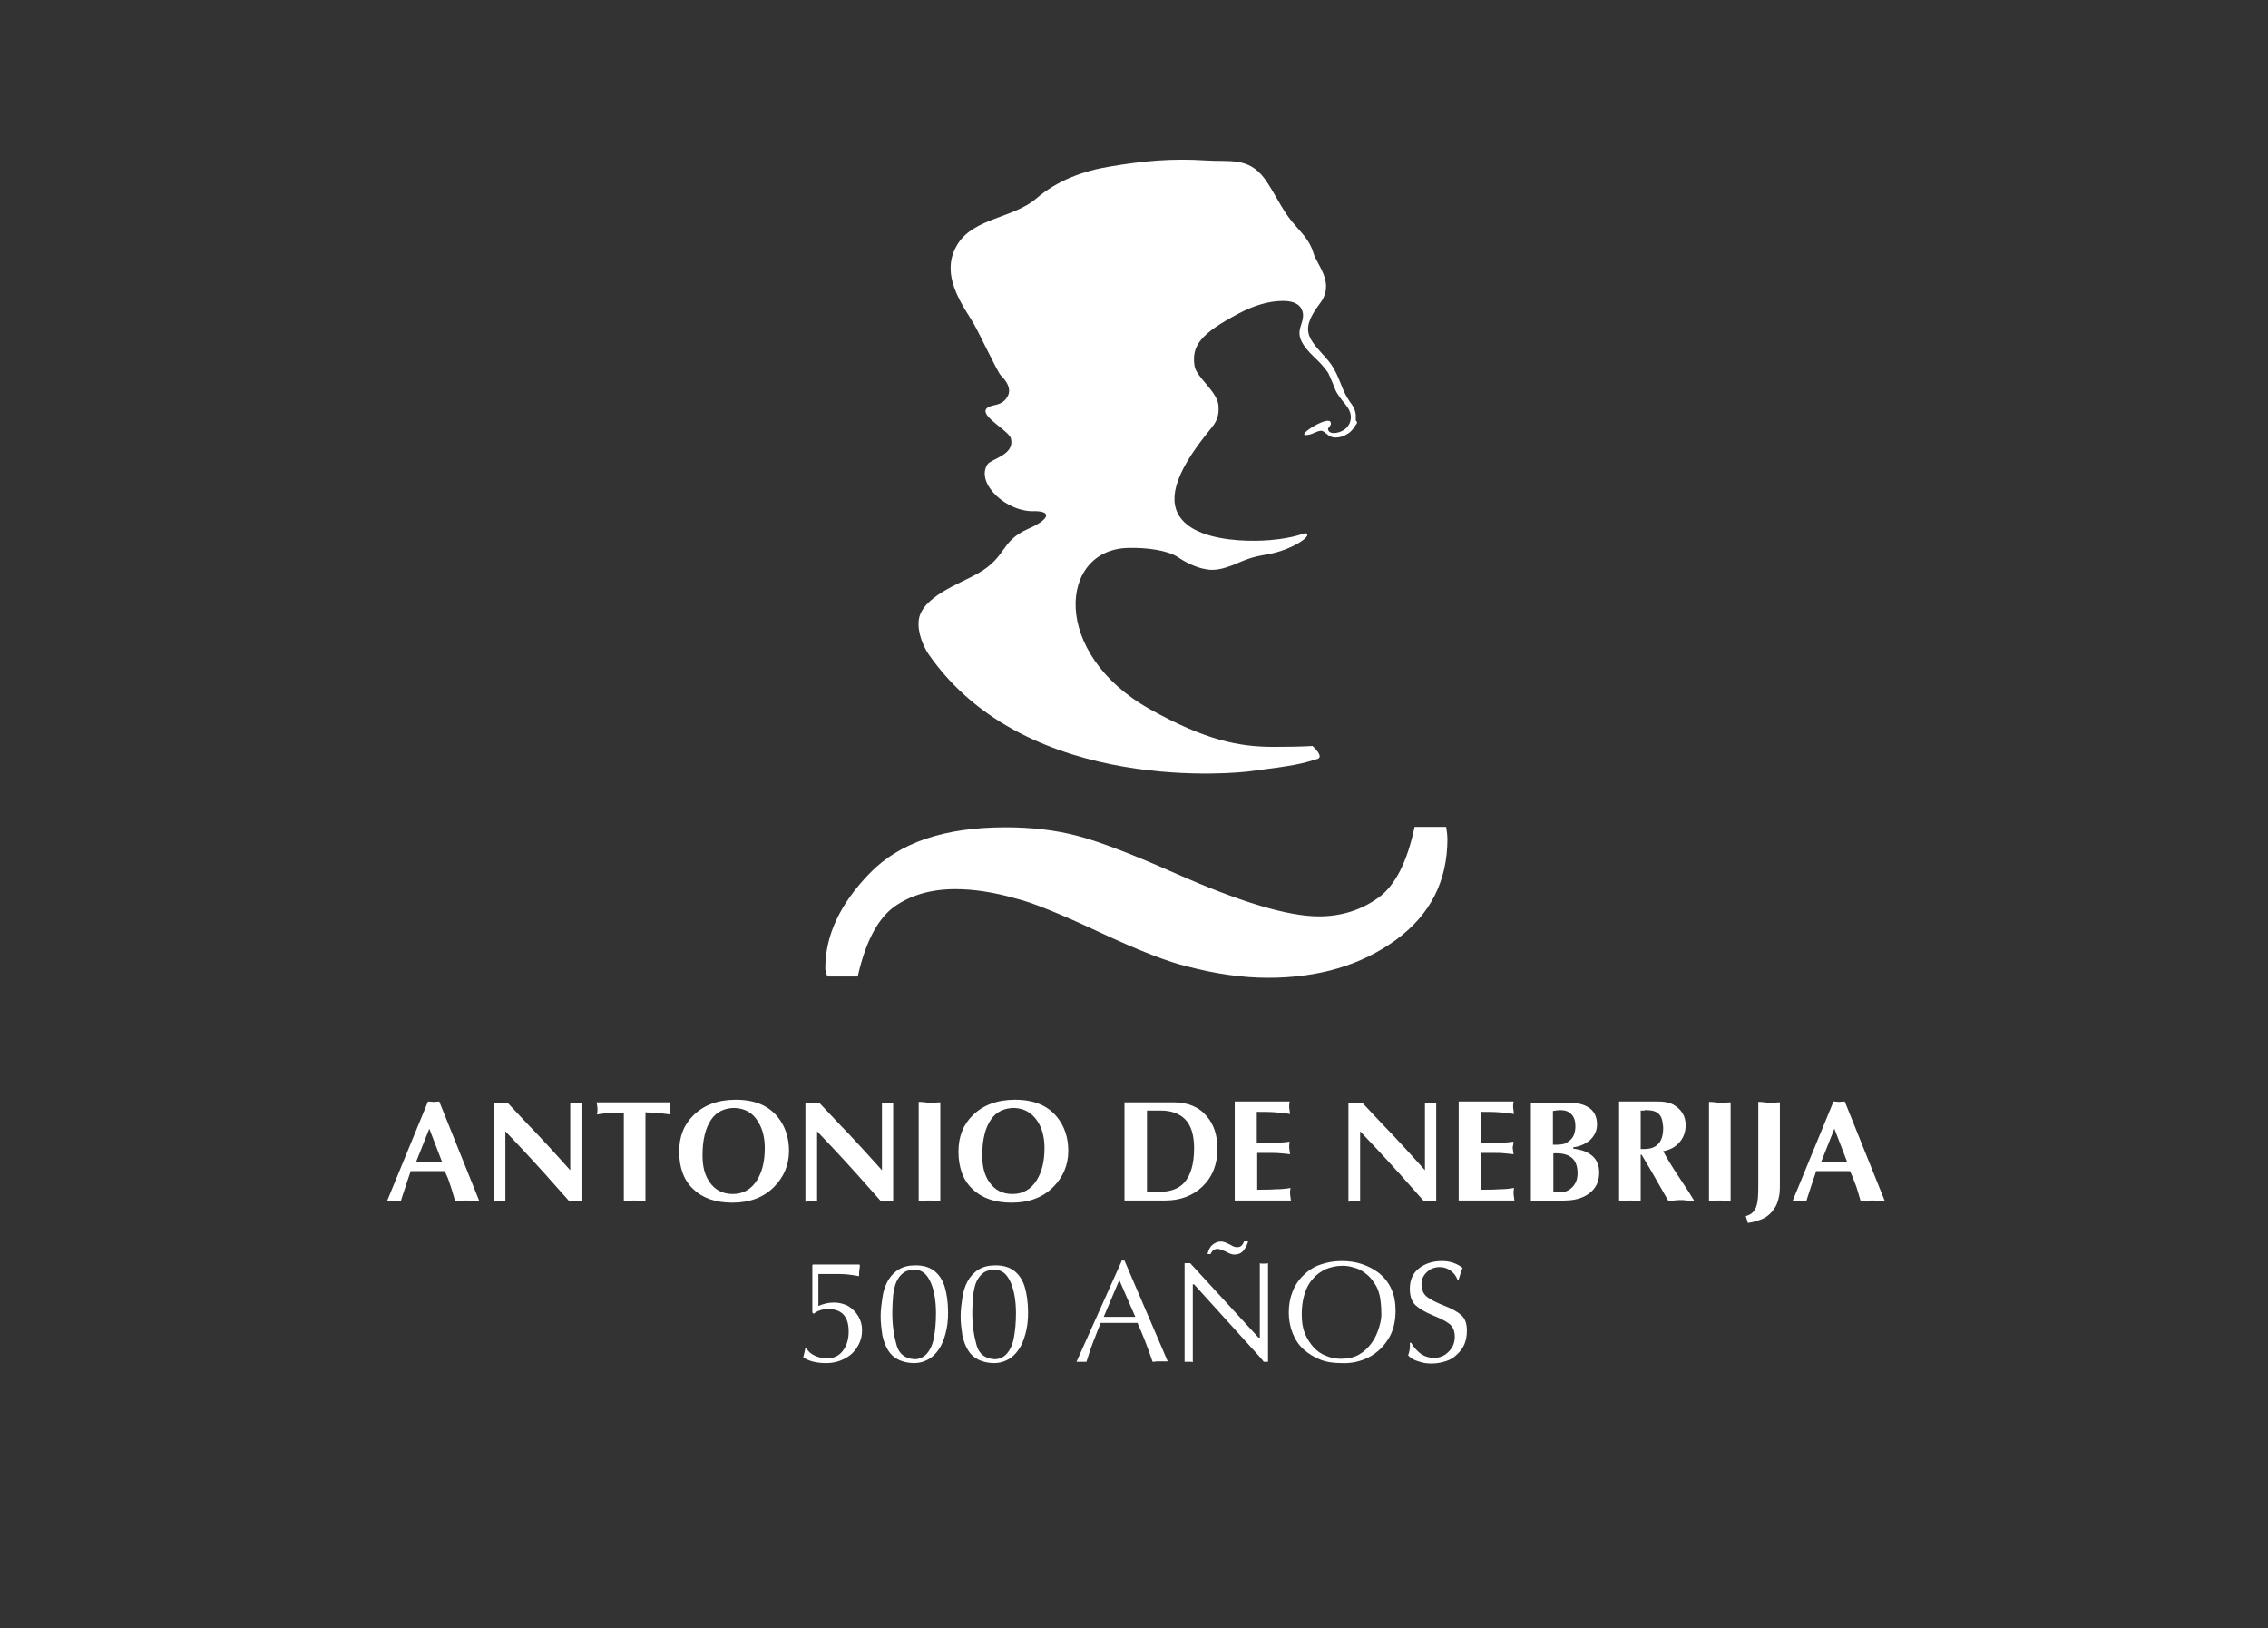
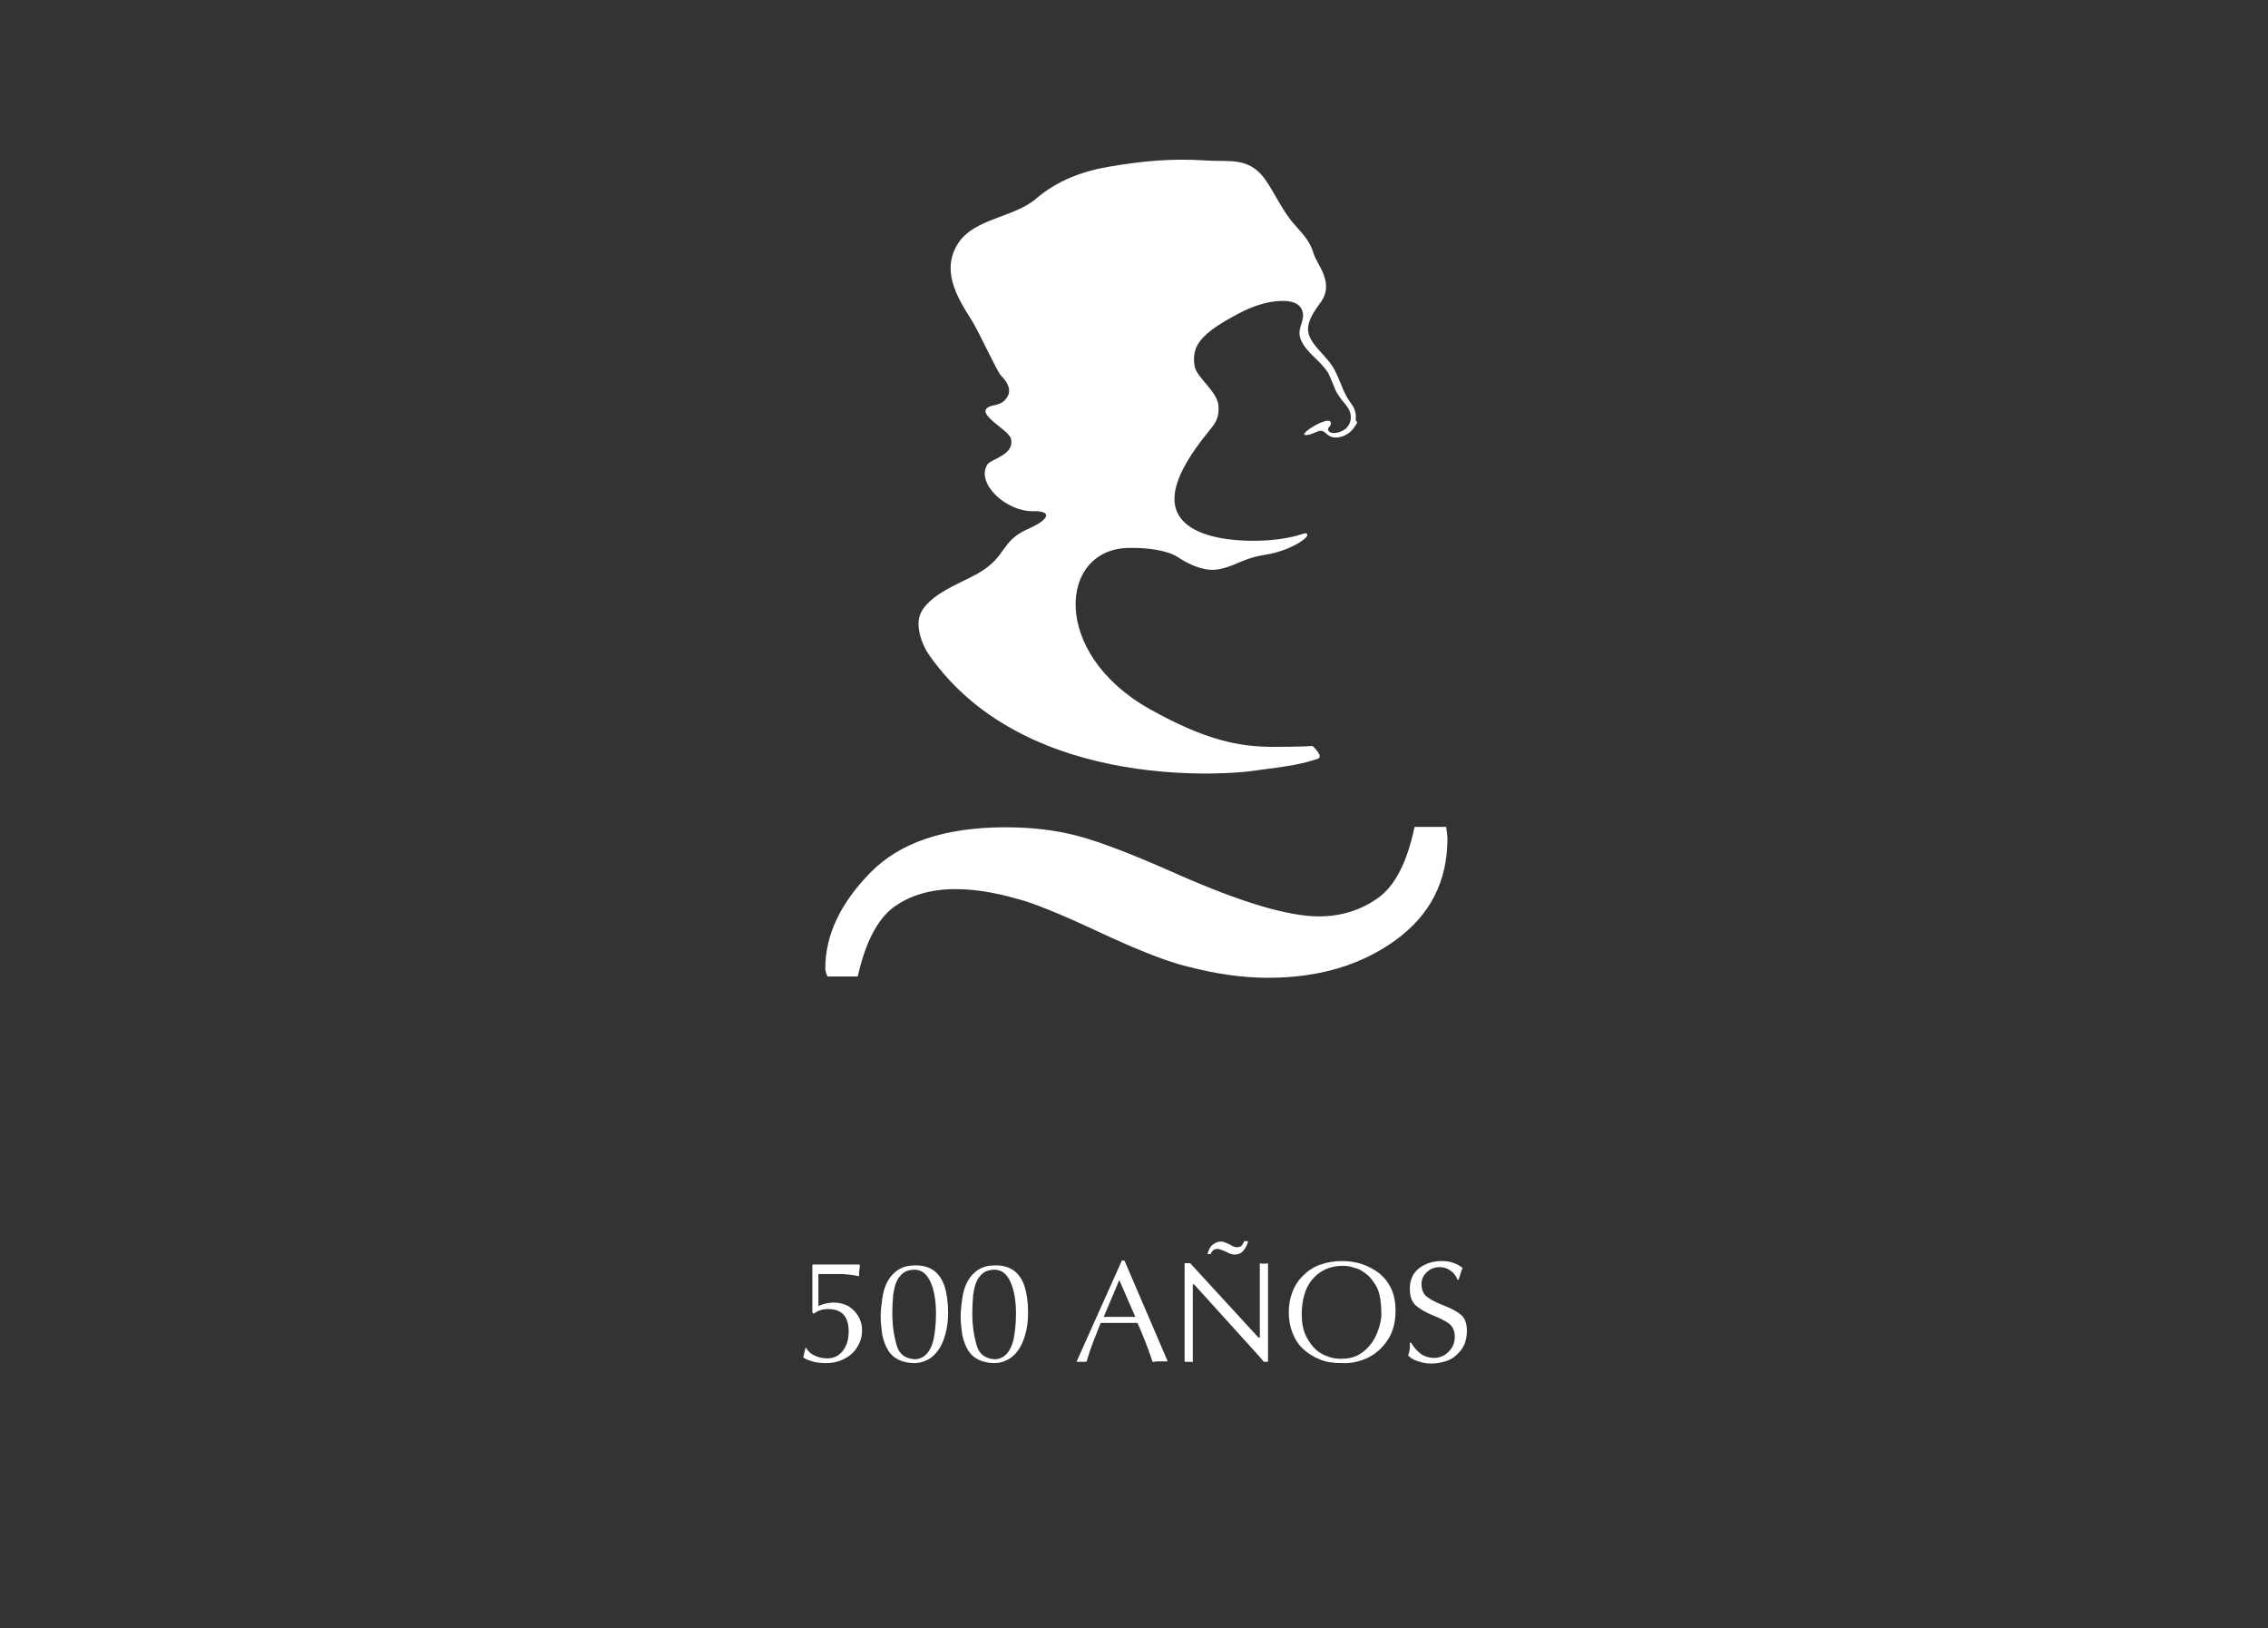
<svg xmlns="http://www.w3.org/2000/svg" version="1.1" id="Capa_1" x="0px" y="0px" viewBox="0 0 524.6 376.5" style="enable-background:new 0 0 524.6 376.5;" xml:space="preserve">
  <rect x="0" y="0" width="524.6" height="376.5" fill="#333333" stroke="none" />
  <style type="text/css">
	.st0{fill:#FFFFFF;}
</style>
  <g>
    <path class="st0" d="M312.7,93.6C312.7,93.6,312.7,93.6,312.7,93.6C312.7,93.6,312.7,93.7,312.7,93.6   C312.7,93.6,312.7,93.6,312.7,93.6 M312.5,93.3c0.1,0.1,0.1,0.2,0.2,0.3C312.6,93.4,312.5,93.3,312.5,93.3 M313.6,96.7   C313.6,96.7,313.6,96.7,313.6,96.7c0-0.3,0-0.5,0-0.7c0,0,0-0.1,0-0.1c-0.1-0.7-0.3-1.5-0.8-2.2c0,0,0,0,0,0   c-0.1-0.2-0.3-0.4-0.2-0.3c-0.2-0.3-0.5-0.6-0.6-0.9c0,0-0.1-0.1-0.1-0.1c-2-3.1-2.2-6.3-5-9.4c-0.2-0.2-0.4-0.4-0.6-0.7   c0-0.1-0.1-0.1-0.2-0.2c-3.8-4.2-5.2-6-0.9-11.8c3.8-4.8-0.6-9-1.4-11.8c-0.9-3.1-3-4.9-5-7.3c-2.5-3.1-4-6.7-6.3-9.9   c-3.8-5.1-8.2-3.8-13.7-4.2c-7.7-0.5-14.3,0.1-22,1.4c-6.2,1-12.2,3.2-17.1,7.4c-5.2,4.5-14.3,4.5-18.1,10.4   c-3.9,6.1-0.4,12.2,3,17.5c1.6,2.4,6,12.1,6.9,13c2.1,2.1,2.2,3.7,1.6,4.8c-0.6,1-1.2,1.7-3.1,2.1c-6,1.2,3,5.4,3.8,7.6   c1.1,3.9-4.6,4.8-5.4,6.1c-2.8,4.3,4.4,11.2,11.1,10.8c4.2,0.1,2.7,2.2-1.7,4.1c-6.5,2.9-4.8,6.4-11.6,10.3   c-4.2,2.4-13.1,5.4-13.7,10.9c-0.3,3.1,1.3,6.3,2.3,7.8c23,33.1,73,27.2,73.8,27.1c11-1.4,12.2-1.7,16.1-2.9c1.7-0.5-1.1-3-1.1-3   s-2.8,0.2-9,0.2c-8,0-15.7-1.5-28.6-8.7c-23.1-12.9-21.1-37.1-4.9-37.3c4-0.1,8.8,0.5,11.3,2.1c2.2,1.5,4.6,2.5,6.4,2.8   c2.2,0.5,4.4-0.2,6.3-0.9c3.3-1.4,4.4-1.9,8-2.5c5.5-0.9,10.8-4.4,8.9-4.9c-0.3-0.1-2.4,1.1-8.3,1.6c-7.2,0.6-27.6,0.1-20.6-15.3   c1.8-4,4.8-7.8,7.3-10.9c1.4-1.7,1.6-3.4,1.4-5.2c-0.5-3.2-5.1-6.3-5.5-8.9c-0.7-4.6,1.3-7.4,10.2-12.1c3.4-1.8,6.7-2.8,9.6-2.9   c4.1-0.2,5.1,1.5,5.3,3c0.2,3.2-3.2,4.4,2.5,9.9c1.4,1.3,2.5,2.5,3.3,3.7c0.9,1.9,1.7,4,1.7,4c0.3,0.7,0.9,1.5,0.9,1.5   c0.8,1.2,1.1,1.3,1.9,2.5c1.2,1.7,0.9,3.6-0.3,4.8c-1.1,1.1-3.8,1.7-4.2,0.4c-0.2-0.6,1.1-1.1,0.5-1.9c-0.9-1.2-8,3.3-5.5,3.1   c1.8-0.1,3-1.6,4.1-0.7c0.5,0.4,0.5,0.4,0.9,0.7c1.2,1,3.6,0.7,5.3-0.9c0.5-0.5,0.9-1.1,1.2-1.6c0,0,0,0,0,0   c0.1-0.1,0.2-0.3,0.2-0.5c0,0,0,0,0,0C313.5,97.2,313.6,97,313.6,96.7 M334.8,193.9c0-0.6-0.1-1.5-0.3-2.7h-7.3   c-1.7,8.1-4.5,13.6-8.4,16.4c-3.9,2.8-8.5,4.3-13.7,4.3c-7.2,0-18.2-3.3-33.1-9.9c-9.9-4.4-17.4-7.3-22.7-8.7   c-5.3-1.4-10.8-2-16.7-2c-14.1,0-24.5,3.5-31.4,10.6c-6.9,7.1-10.3,14.4-10.3,22c0,0.6,0.2,1.2,0.5,1.9h7c1.8-8,4.6-13.3,8.4-16.1   c3.8-2.7,8.5-4.1,14.2-4.1c4.2,0,8.9,0.7,14.1,2.2c3.7,0.9,10.1,3.5,19.3,7.8c9.2,4.3,16,6.9,20.3,7.9c6.5,1.7,12.7,2.6,18.6,2.6   c11.7,0,21.5-2.9,29.5-8.7C330.9,211.5,334.8,203.7,334.8,193.9" />
-     <path class="st0" d="M104.2,274.2c0.3,0.8,0.6,2,1.1,3.6c0.1,0,0.5,0,1.2-0.1c0.7-0.1,1.2-0.1,1.6-0.1c0.1,0,0.5,0,1.2,0.1   c0.7,0.1,1.2,0.1,1.6,0.1l-9.3-23.1l-1.3,0.1l-1.3-0.1l-9.5,23.1l1.6-0.2l1.6,0.2c0.2-0.7,0.5-1.6,0.8-2.5c0.3-1,0.8-2.4,1.5-4.5   h7.8C103.4,271.8,103.8,272.9,104.2,274.2L104.2,274.2L104.2,274.2z M99.3,261l3,7.8h-6.1L99.3,261L99.3,261z M115.6,277.6l1.3,0.2   v-16.2l3.6,3.8c1.8,1.9,3.6,3.9,5.6,6.1c1.9,2.1,3.7,4.2,5.6,6.3l2.8,0v-22.8l-1.3,0.1l-1.3-0.1v15.6c-0.9-1-2.4-2.7-4.7-5.2   c-2.3-2.5-3.9-4.2-4.9-5.2c-1.7-1.8-3.3-3.5-4.8-5.1h-3.3v22.8L115.6,277.6L115.6,277.6z M152.2,257.4c0.3,0,1.3,0.1,2.9,0.3   c0-0.2-0.1-0.3-0.1-0.6c0-0.2-0.1-0.5-0.1-0.8c0-0.2,0-0.3,0.1-0.6c0-0.2,0.1-0.5,0.1-0.8H138c0,0.2,0.1,0.4,0.1,0.6   c0,0.2,0.1,0.5,0.1,0.8c0,0.2,0,0.4,0,0.6c0,0.2-0.1,0.5-0.1,0.8c1.2-0.2,2.2-0.3,3.1-0.3c0.9-0.1,1.9-0.1,3.1-0.1v20.5   c0.1,0,0.4,0,1-0.1c0.6-0.1,1.1-0.1,1.5-0.1c0.1,0,0.6,0,1.6,0.1c0.2,0,0.6,0,0.9,0v-20.5C150.2,257.3,151.2,257.3,152.2,257.4   L152.2,257.4L152.2,257.4z M179.9,258.3c-2.2-2.7-5.4-4-9.7-4c-4.1,0-7.3,1.2-9.7,3.5c-2.3,2.2-3.4,5-3.4,8.5   c0,3.7,1.1,6.7,3.3,8.7c2.2,2.1,5.2,3.1,9,3.1c4,0,7.2-1.2,9.6-3.6c2.3-2.3,3.5-5.1,3.5-8.4C182.5,263,181.6,260.4,179.9,258.3   L179.9,258.3L179.9,258.3z M175.3,259.3c1.1,1.7,1.6,3.8,1.6,6.2c0,3-0.6,5.5-1.8,7.4c-1.3,2.1-3.2,3.2-5.6,3.2   c-2.3,0-4.1-0.9-5.4-2.8c-1.1-1.6-1.6-3.6-1.6-6.1c0-3.7,0.7-6.4,2-8.3c1.2-1.8,3.1-2.7,5.4-2.7   C172.3,256.3,174.1,257.3,175.3,259.3L175.3,259.3L175.3,259.3z M187.7,277.6l1.3,0.2v-16.2l3.6,3.8c1.8,1.9,3.6,3.9,5.6,6.1   c1.9,2.1,3.7,4.2,5.6,6.3l2.8,0v-22.8l-1.3,0.1l-1.3-0.1v15.6c-0.9-1-2.4-2.7-4.7-5.2c-2.3-2.5-3.9-4.2-4.9-5.2   c-1.7-1.8-3.3-3.5-4.8-5.1h-3.3v22.8L187.7,277.6L187.7,277.6z M213.5,277.7c0.6-0.1,1.1-0.1,1.5-0.1c0.1,0,0.6,0,1.6,0.1   c0.2,0,0.6,0,0.9,0v-22.8c-0.1,0-0.6,0-1.6,0.1c-0.2,0-0.6,0-0.9,0c-0.1,0-0.4,0-1-0.1c-0.6-0.1-1.1-0.1-1.5-0.1v22.8   C212.5,277.7,212.9,277.7,213.5,277.7L213.5,277.7z M244.5,258.3c-2.2-2.7-5.4-4-9.7-4c-4.1,0-7.3,1.2-9.7,3.5   c-2.3,2.2-3.4,5-3.4,8.5c0,3.7,1.1,6.7,3.3,8.7c2.2,2.1,5.2,3.1,9,3.1c4,0,7.2-1.2,9.6-3.6c2.3-2.3,3.5-5.1,3.5-8.4   C247.1,263,246.2,260.4,244.5,258.3L244.5,258.3L244.5,258.3z M240,259.3c1.1,1.7,1.6,3.8,1.6,6.2c0,3-0.6,5.5-1.8,7.4   c-1.3,2.1-3.2,3.2-5.6,3.2c-2.3,0-4.1-0.9-5.4-2.8c-1.1-1.6-1.6-3.6-1.6-6.1c0-3.7,0.7-6.4,2-8.3c1.2-1.8,3.1-2.7,5.4-2.7   C236.9,256.3,238.7,257.3,240,259.3L240,259.3L240,259.3z M260.2,277.6h9.3c3.5,0,6.4-1.1,8.6-3.2c2.3-2.2,3.5-5.1,3.5-8.8   c0-3-0.8-5.5-2.4-7.4c-1.8-2.2-4.4-3.3-7.7-3.3h-11.4V277.6L260.2,277.6z M268.5,256.8c2.4,0,4.3,0.7,5.6,2   c1.4,1.4,2.1,3.7,2.1,6.7c0,3.7-0.8,6.3-2.3,8c-1.3,1.4-3.2,2.1-5.8,2.1h-2.8v-18.8H268.5L268.5,256.8z M285.9,277.6h12.7   c0-0.2-0.1-0.4-0.1-0.7c0-0.3-0.1-0.5-0.1-0.7c0-0.2,0-0.4,0-0.7c0-0.3,0.1-0.5,0.1-0.8c-1.1,0.2-2.3,0.3-3.5,0.3   c-1.2,0.1-2.6,0.1-4.2,0.1v-8.5h3.5c0.6,0,1.3,0,2.1,0.1c0.8,0.1,1.4,0.1,2,0.2c0-0.2-0.1-0.4-0.1-0.7c0-0.3-0.1-0.5-0.1-0.7   c0-0.2,0-0.4,0-0.7c0-0.3,0.1-0.5,0.1-0.8c-0.9,0.1-1.6,0.2-2.1,0.2c-0.5,0-1.1,0.1-2,0.1h-3.5v-7.2c1.6,0,3,0,4.2,0.1   c1.2,0.1,2.4,0.2,3.5,0.4c0-0.2-0.1-0.4-0.1-0.7c0-0.3-0.1-0.5-0.1-0.7c0-0.2,0-0.4,0-0.7c0-0.3,0.1-0.5,0.1-0.8h-12.7V277.6   L285.9,277.6z M313.3,277.6l1.3,0.2v-16.2l3.6,3.8c1.8,1.9,3.6,3.9,5.6,6.1c1.9,2.1,3.7,4.2,5.6,6.3l2.8,0v-22.8l-1.3,0.1l-1.3-0.1   v15.6c-0.9-1-2.4-2.7-4.7-5.2c-2.3-2.5-3.9-4.2-4.9-5.2c-1.7-1.8-3.3-3.5-4.8-5.1h-3.3v22.8L313.3,277.6L313.3,277.6z M337.6,277.6   h12.7c0-0.2-0.1-0.4-0.1-0.7c0-0.3-0.1-0.5-0.1-0.7c0-0.2,0-0.4,0-0.7c0-0.3,0.1-0.5,0.1-0.8c-1.1,0.2-2.3,0.3-3.5,0.3   c-1.2,0.1-2.6,0.1-4.2,0.1v-8.5h3.5c0.6,0,1.3,0,2.1,0.1c0.8,0.1,1.4,0.1,2,0.2c0-0.2-0.1-0.4-0.1-0.7c0-0.3-0.1-0.5-0.1-0.7   c0-0.2,0-0.4,0.1-0.7c0-0.3,0.1-0.5,0.1-0.8c-0.9,0.1-1.6,0.2-2.1,0.2c-0.5,0-1.1,0.1-2,0.1h-3.5v-7.2c1.6,0,3,0,4.2,0.1   c1.2,0.1,2.4,0.2,3.5,0.4c0-0.2-0.1-0.4-0.1-0.7c0-0.3-0.1-0.5-0.1-0.7c0-0.2,0-0.4,0-0.7c0-0.3,0.1-0.5,0.1-0.8h-12.7V277.6   L337.6,277.6z M360.9,256.7c1.1,0,2,0.3,2.6,1c0.6,0.6,0.9,1.5,0.9,2.7c0,0.7-0.1,1.3-0.3,1.9c-0.2,0.6-0.6,1.1-1.1,1.5   c-0.4,0.3-0.8,0.6-1.2,0.7c-0.4,0.1-1,0.2-1.6,0.2h-1v-7.8C359.8,256.8,360.4,256.7,360.9,256.7L360.9,256.7L360.9,256.7z    M363.4,267.6c1,0.7,1.5,2,1.5,3.7c0,1.3-0.4,2.4-1.2,3.2c-0.8,0.8-1.7,1.2-2.7,1.2h-1.7v-9C361.1,266.6,362.5,266.9,363.4,267.6   L363.4,267.6L363.4,267.6z M361.9,277.6c2.2,0,4.1-0.5,5.5-1.5c1.7-1.2,2.5-2.8,2.5-5c0-1.8-0.7-3.3-2.1-4.2   c-1-0.7-2.3-1.1-3.9-1.3v-0.3c1.6-0.2,2.8-0.8,3.8-1.6c1.1-1,1.7-2.2,1.7-3.7c0-1.8-0.7-3.2-2.1-4c-1.1-0.7-2.6-1-4.6-1h-8.6v22.7   H361.9L361.9,277.6z M375.5,277.7c0.6-0.1,1.1-0.1,1.5-0.1c0.1,0,0.6,0,1.6,0.1c0.2,0,0.6,0,0.9,0v-10.7h0.2l2.2,3.7l4,7   c0.1,0,0.6,0,1.3-0.1c0.7-0.1,1.3-0.1,1.7-0.1c0.2,0,0.6,0,1.3,0.1c0.7,0.1,1.3,0.1,1.7,0.1l-1.3-2.1c-0.5-0.7-1.2-1.9-2.3-3.5   c-1.6-2.4-2.8-4.4-3.6-5.9c1.6-0.3,2.9-1,3.8-2.1c0.9-1,1.4-2.4,1.4-3.9c0-2.2-1-3.7-2.9-4.8c-0.6-0.3-1.3-0.5-2-0.6   c-0.7-0.1-1.8-0.1-3.4-0.1h-7.1v22.8C374.5,277.7,374.9,277.7,375.5,277.7L375.5,277.7z M380.4,256.7c1.2,0,2,0.1,2.6,0.4   c0.8,0.4,1.3,1.1,1.5,2.1c0.1,0.6,0.2,1.1,0.2,1.7c0,3.2-1.5,4.8-4.4,4.8c-0.2,0-0.3,0-0.4,0c-0.1,0-0.3,0-0.4,0v-8.9H380.4   L380.4,256.7z M396.3,277.7c0.6-0.1,1.1-0.1,1.5-0.1c0.1,0,0.6,0,1.6,0.1c0.2,0,0.6,0,0.9,0v-22.8c-0.1,0-0.6,0-1.6,0.1   c-0.2,0-0.6,0-0.9,0c-0.1,0-0.4,0-1-0.1c-0.6-0.1-1.1-0.1-1.5-0.1v22.8C395.4,277.7,395.7,277.7,396.3,277.7L396.3,277.7z    M410.1,255c-0.2,0-0.6,0-0.9,0c-0.1,0-0.4,0-1-0.1c-0.6-0.1-1.1-0.1-1.5-0.1v17.7v1.8c0,2.1-0.1,3.6-0.4,4.5   c-0.4,1.3-1.2,2.1-2.5,2.4l0.5,1.6c1.4-0.2,2.6-0.6,3.7-1.1c1.1-0.6,2-1.5,2.7-2.7c0.4-0.7,0.7-1.7,0.9-2.9   c0.1-0.7,0.1-1.8,0.1-3.2V272v-17.1C411.6,254.9,411,254.9,410.1,255L410.1,255L410.1,255z M429.3,274.2c0.3,0.8,0.6,2,1.1,3.6   c0.1,0,0.5,0,1.2-0.1c0.7-0.1,1.2-0.1,1.6-0.1c0.1,0,0.5,0,1.2,0.1c0.7,0.1,1.2,0.1,1.6,0.1l-9.3-23.1l-1.3,0.1l-1.3-0.1l-9.5,23.1   l1.6-0.2l1.6,0.2c0.2-0.7,0.5-1.6,0.8-2.5c0.3-1,0.8-2.4,1.5-4.5h7.8C428.4,271.8,428.8,272.9,429.3,274.2L429.3,274.2L429.3,274.2   z M424.3,261l3,7.8h-6.1L424.3,261L424.3,261z" />
    <path class="st0" d="M188.2,303.8c0.9-0.7,2-1.1,3.3-1.1c3.2,0,4.8,1.7,4.8,5.2c0,1.7-0.4,3.2-1.3,4.4c-0.9,1.2-2.1,1.8-3.7,1.8   c-1,0-1.9-0.2-2.8-0.6c-0.9-0.4-1.6-1-2-1.8l-0.2,0l-0.5,2.2c1.4,0.9,3.2,1.3,5.3,1.3c1.7,0,3.1-0.4,4.4-1.1   c1.3-0.7,2.2-1.6,2.9-2.8c0.7-1.2,1-2.4,1-3.7c0-1.2-0.3-2.3-0.9-3.3c-0.6-1-1.4-1.7-2.3-2.3c-1-0.5-2.1-0.8-3.3-0.8   c-1.3,0-2.5,0.3-3.6,0.8v-7.4h4.9c1.4,0,2.9,0.2,4.5,0.5c0-1,0.1-1.8,0.2-2.4l-0.1-0.3h-10.7l-0.2,0.1v11L188.2,303.8L188.2,303.8z    M207.4,311.1c-0.6-2.1-1-4.5-1-7.4c0-1.6,0.1-3.1,0.2-4.3c0.2-1.2,0.4-2.3,0.8-3.1s0.9-1.5,1.6-2c0.7-0.5,1.6-0.7,2.6-0.7   c0.8,0,1.6,0.3,2.2,0.8c0.6,0.5,1.1,1.3,1.5,2.2s0.7,2,0.9,3.2c0.2,1.2,0.3,2.5,0.3,3.9c0,2.2-0.2,4.1-0.5,5.7   c-0.3,1.6-0.9,2.8-1.6,3.6c-0.7,0.8-1.7,1.3-2.8,1.3C209.5,314.2,208,313.2,207.4,311.1L207.4,311.1z M204.1,308.8   c0.3,1.3,0.7,2.4,1.3,3.4c0.6,1,1.4,1.7,2.4,2.2c1,0.5,2.3,0.8,3.7,0.8c1.1,0,2.2-0.3,3.1-0.8c1-0.5,1.8-1.3,2.5-2.3   c0.7-1,1.2-2.2,1.6-3.7c0.4-1.4,0.6-3.1,0.6-4.8c0-2.4-0.3-4.5-0.8-6.1c-0.5-1.6-1.4-2.9-2.5-3.7c-1.1-0.8-2.5-1.2-4.2-1.2   c-1.6,0-2.9,0.3-4,1c-1.1,0.7-1.9,1.6-2.5,2.7c-0.6,1.1-1,2.4-1.2,3.8c-0.2,1.4-0.4,2.8-0.4,4.3C203.7,306,203.9,307.4,204.1,308.8   L204.1,308.8z M225.9,311.1c-0.6-2.1-1-4.5-1-7.4c0-1.6,0.1-3.1,0.2-4.3c0.2-1.2,0.4-2.3,0.8-3.1c0.4-0.8,0.9-1.5,1.6-2   c0.7-0.5,1.6-0.7,2.6-0.7c0.8,0,1.6,0.3,2.2,0.8c0.6,0.5,1.1,1.3,1.5,2.2s0.7,2,0.9,3.2c0.2,1.2,0.3,2.5,0.3,3.9   c0,2.2-0.2,4.1-0.5,5.7c-0.3,1.6-0.9,2.8-1.6,3.6c-0.7,0.8-1.7,1.3-2.8,1.3C228,314.2,226.5,313.2,225.9,311.1L225.9,311.1z    M222.6,308.8c0.3,1.3,0.7,2.4,1.3,3.4c0.6,1,1.4,1.7,2.4,2.2c1,0.5,2.3,0.8,3.7,0.8c1.1,0,2.2-0.3,3.1-0.8c1-0.5,1.8-1.3,2.5-2.3   c0.7-1,1.2-2.2,1.6-3.7c0.4-1.4,0.6-3.1,0.6-4.8c0-2.4-0.3-4.5-0.8-6.1c-0.5-1.6-1.4-2.9-2.5-3.7c-1.1-0.8-2.5-1.2-4.2-1.2   c-1.6,0-2.9,0.3-4,1c-1.1,0.7-1.9,1.6-2.5,2.7c-0.6,1.1-1,2.4-1.2,3.8c-0.2,1.4-0.4,2.8-0.4,4.3C222.2,306,222.4,307.4,222.6,308.8   L222.6,308.8z M259.4,291.7L249,314.9c0.2,0,0.3,0,0.4,0c0.1,0,0.2,0,0.3,0c0.1,0,0.2,0,0.4,0c0.2,0,0.3,0,0.4,0c0.1,0,0.2,0,0.3,0   c0.1,0,0.3,0,0.5,0c0.3-0.9,0.6-1.8,0.9-2.8c0.4-1,0.7-2,1.1-2.9c0.3-0.9,0.8-2,1.3-3.3h8.5c1.2,2.7,2.4,5.7,3.5,9   c0.3,0,0.6,0,0.9-0.1c0.3,0,0.6,0,0.8,0c0.3,0,0.4,0,0.6,0c0.1,0,0.3,0,0.5,0c0.2,0,0.4,0,0.7,0l-10-23.3H259.4L259.4,291.7z    M255.3,304.5l3.6-8.5l3.7,8.5H255.3L255.3,304.5z M292.7,292.2c-0.2,0-0.3,0-0.4,0c-0.1,0-0.3,0-0.4,0c-0.2,0-0.3,0-0.5-0.1v17.2   h-0.3l-15.8-17.2H274v22.8c0.1,0,0.2,0,0.4,0c0.1,0,0.2,0,0.3,0c0.1,0,0.2,0,0.3,0c0.1,0,0.3,0,0.4,0c0.2,0,0.3,0,0.5,0.1v-18h0.3   l14.4,15.9c0.7,0.8,1.3,1.4,1.7,2h1v-22.8C293.1,292.2,292.9,292.2,292.7,292.2L292.7,292.2z M281,288.9c0.2-0.1,0.4-0.1,0.6-0.1   c0.2,0,0.4,0,0.6,0.1c0.2,0.1,0.4,0.2,0.6,0.2c0.2,0.1,0.4,0.2,0.7,0.3c0.3,0.2,0.6,0.3,0.8,0.4c0.2,0.1,0.4,0.2,0.6,0.2   c0.2,0.1,0.5,0.1,0.7,0.1c0.8,0,1.5-0.3,2-0.9c0.5-0.6,0.9-1.3,1.1-2.2h-0.9c-0.2,0.5-0.4,0.8-0.5,0.9c-0.2,0.3-0.6,0.5-1.1,0.5   c-0.2,0-0.4,0-0.7-0.1c-0.1,0-0.5-0.2-1-0.5c-0.6-0.3-1.1-0.5-1.4-0.6c-0.3-0.1-0.5-0.1-0.7-0.1c-0.8,0-1.4,0.3-2,0.8   s-0.9,1.3-1.1,2.1h0.7C280.3,289.4,280.6,289,281,288.9L281,288.9L281,288.9z M319,306.9c-0.4,1.3-0.9,2.5-1.7,3.6   c-0.8,1.1-1.7,2-2.9,2.7c-1.2,0.7-2.6,1-4.2,1c-1.2,0-2.4-0.2-3.5-0.7c-1.1-0.4-2.1-1.1-2.9-2c-0.8-0.9-1.5-2-2-3.2   c-0.5-1.3-0.7-2.7-0.7-4.4c0-1.6,0.2-3.2,0.6-4.5c0.4-1.4,1-2.6,1.9-3.6c0.8-1,1.8-1.7,3-2.3c1.2-0.5,2.5-0.8,3.9-0.8   c0.9,0,1.7,0.1,2.6,0.4c0.9,0.2,1.7,0.6,2.4,1.1c0.7,0.5,1.4,1.1,1.9,1.8c0.5,0.7,1,1.4,1.3,2.2c0.3,0.8,0.5,1.6,0.6,2.4   c0.1,0.8,0.2,1.7,0.2,2.8C319.6,304.4,319.4,305.6,319,306.9L319,306.9z M316.7,313.8c1.9-1,3.4-2.5,4.5-4.3s1.6-4,1.6-6.4   c0-1.9-0.3-3.6-1-5.1s-1.6-2.6-2.8-3.6c-1.2-0.9-2.5-1.6-4-2.1c-1.5-0.5-3.1-0.7-4.7-0.7c-1.7,0-3.4,0.3-4.8,0.8   c-1.5,0.5-2.8,1.3-3.9,2.4c-1.1,1-2,2.3-2.6,3.8c-0.6,1.5-0.9,3.1-0.9,4.9c0,1.7,0.3,3.3,0.9,4.8c0.6,1.5,1.4,2.7,2.5,3.7   c1.1,1,2.4,1.8,3.9,2.4c1.5,0.6,3.2,0.8,5,0.8C312.6,315.3,314.8,314.8,316.7,313.8L316.7,313.8z M325.7,313.4   c0.5,0.6,1.3,1.1,2.4,1.4c1.1,0.4,2.1,0.5,3,0.5c1.1,0,2.2-0.2,3.2-0.5c1-0.3,1.9-0.8,2.6-1.5c0.8-0.7,1.4-1.5,1.8-2.4   c0.4-0.9,0.6-2,0.6-3.2c0-1.6-0.4-2.8-1.3-3.6c-0.9-0.8-2.2-1.5-4-2.2c-1.8-0.7-3.1-1.4-3.9-2c-0.8-0.6-1.3-1.6-1.3-3   c0-0.8,0.2-1.4,0.6-2c0.4-0.6,0.9-1,1.5-1.4c0.6-0.3,1.3-0.5,2.1-0.5c1,0,1.8,0.3,2.5,0.8c0.7,0.5,1.3,1.2,1.6,2.1h0.3   c0.4-1.4,0.7-2.3,0.9-2.7c-0.6-0.5-1.3-0.9-2.2-1.2c-0.9-0.3-1.7-0.4-2.6-0.4c-2.1,0-3.9,0.6-5.3,1.7c-1.4,1.1-2.1,2.7-2.1,4.7   c0,1.7,0.4,2.9,1.3,3.8c0.9,0.8,2.2,1.6,3.9,2.3c1.7,0.7,3,1.3,3.9,2c0.8,0.6,1.3,1.6,1.3,3c0,0.9-0.2,1.7-0.6,2.4   c-0.4,0.7-1,1.3-1.7,1.8c-0.7,0.4-1.5,0.7-2.4,0.7c-1.2,0-2.2-0.3-3.1-0.9c-0.8-0.6-1.6-1.4-2.3-2.6h-0.3   C326.2,311.7,326,312.7,325.7,313.4L325.7,313.4L325.7,313.4z" />
  </g>
</svg>